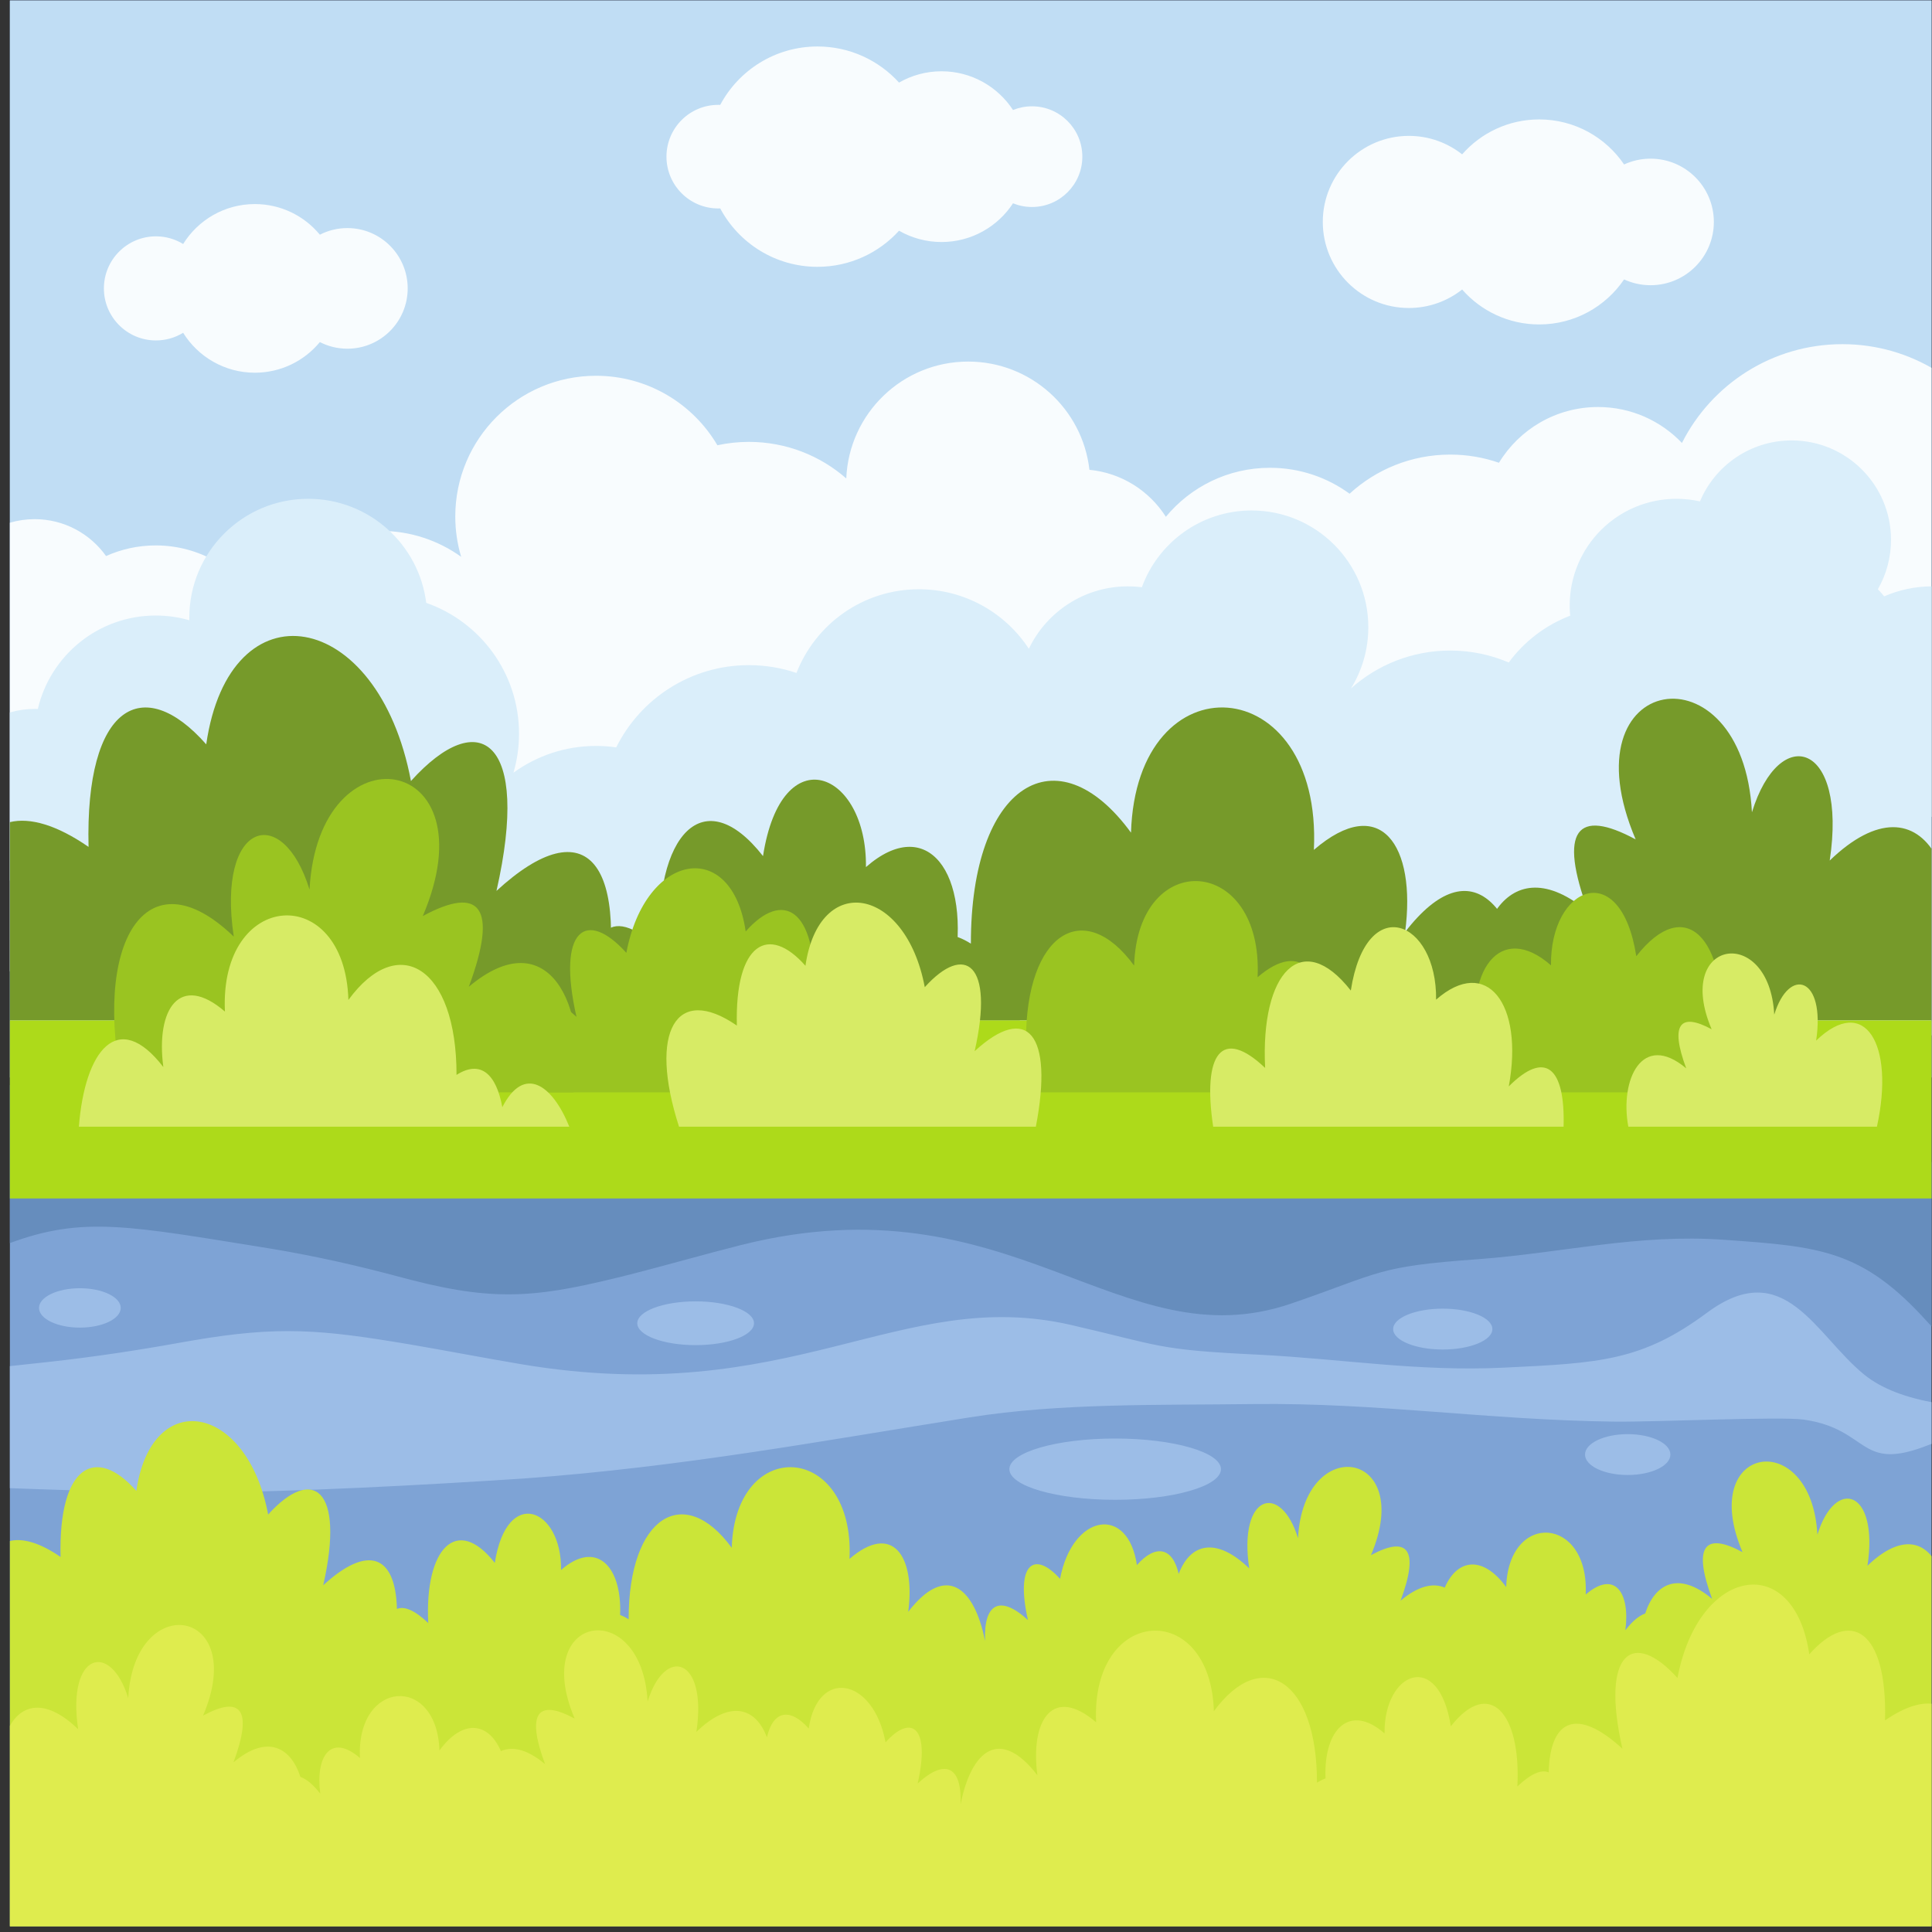
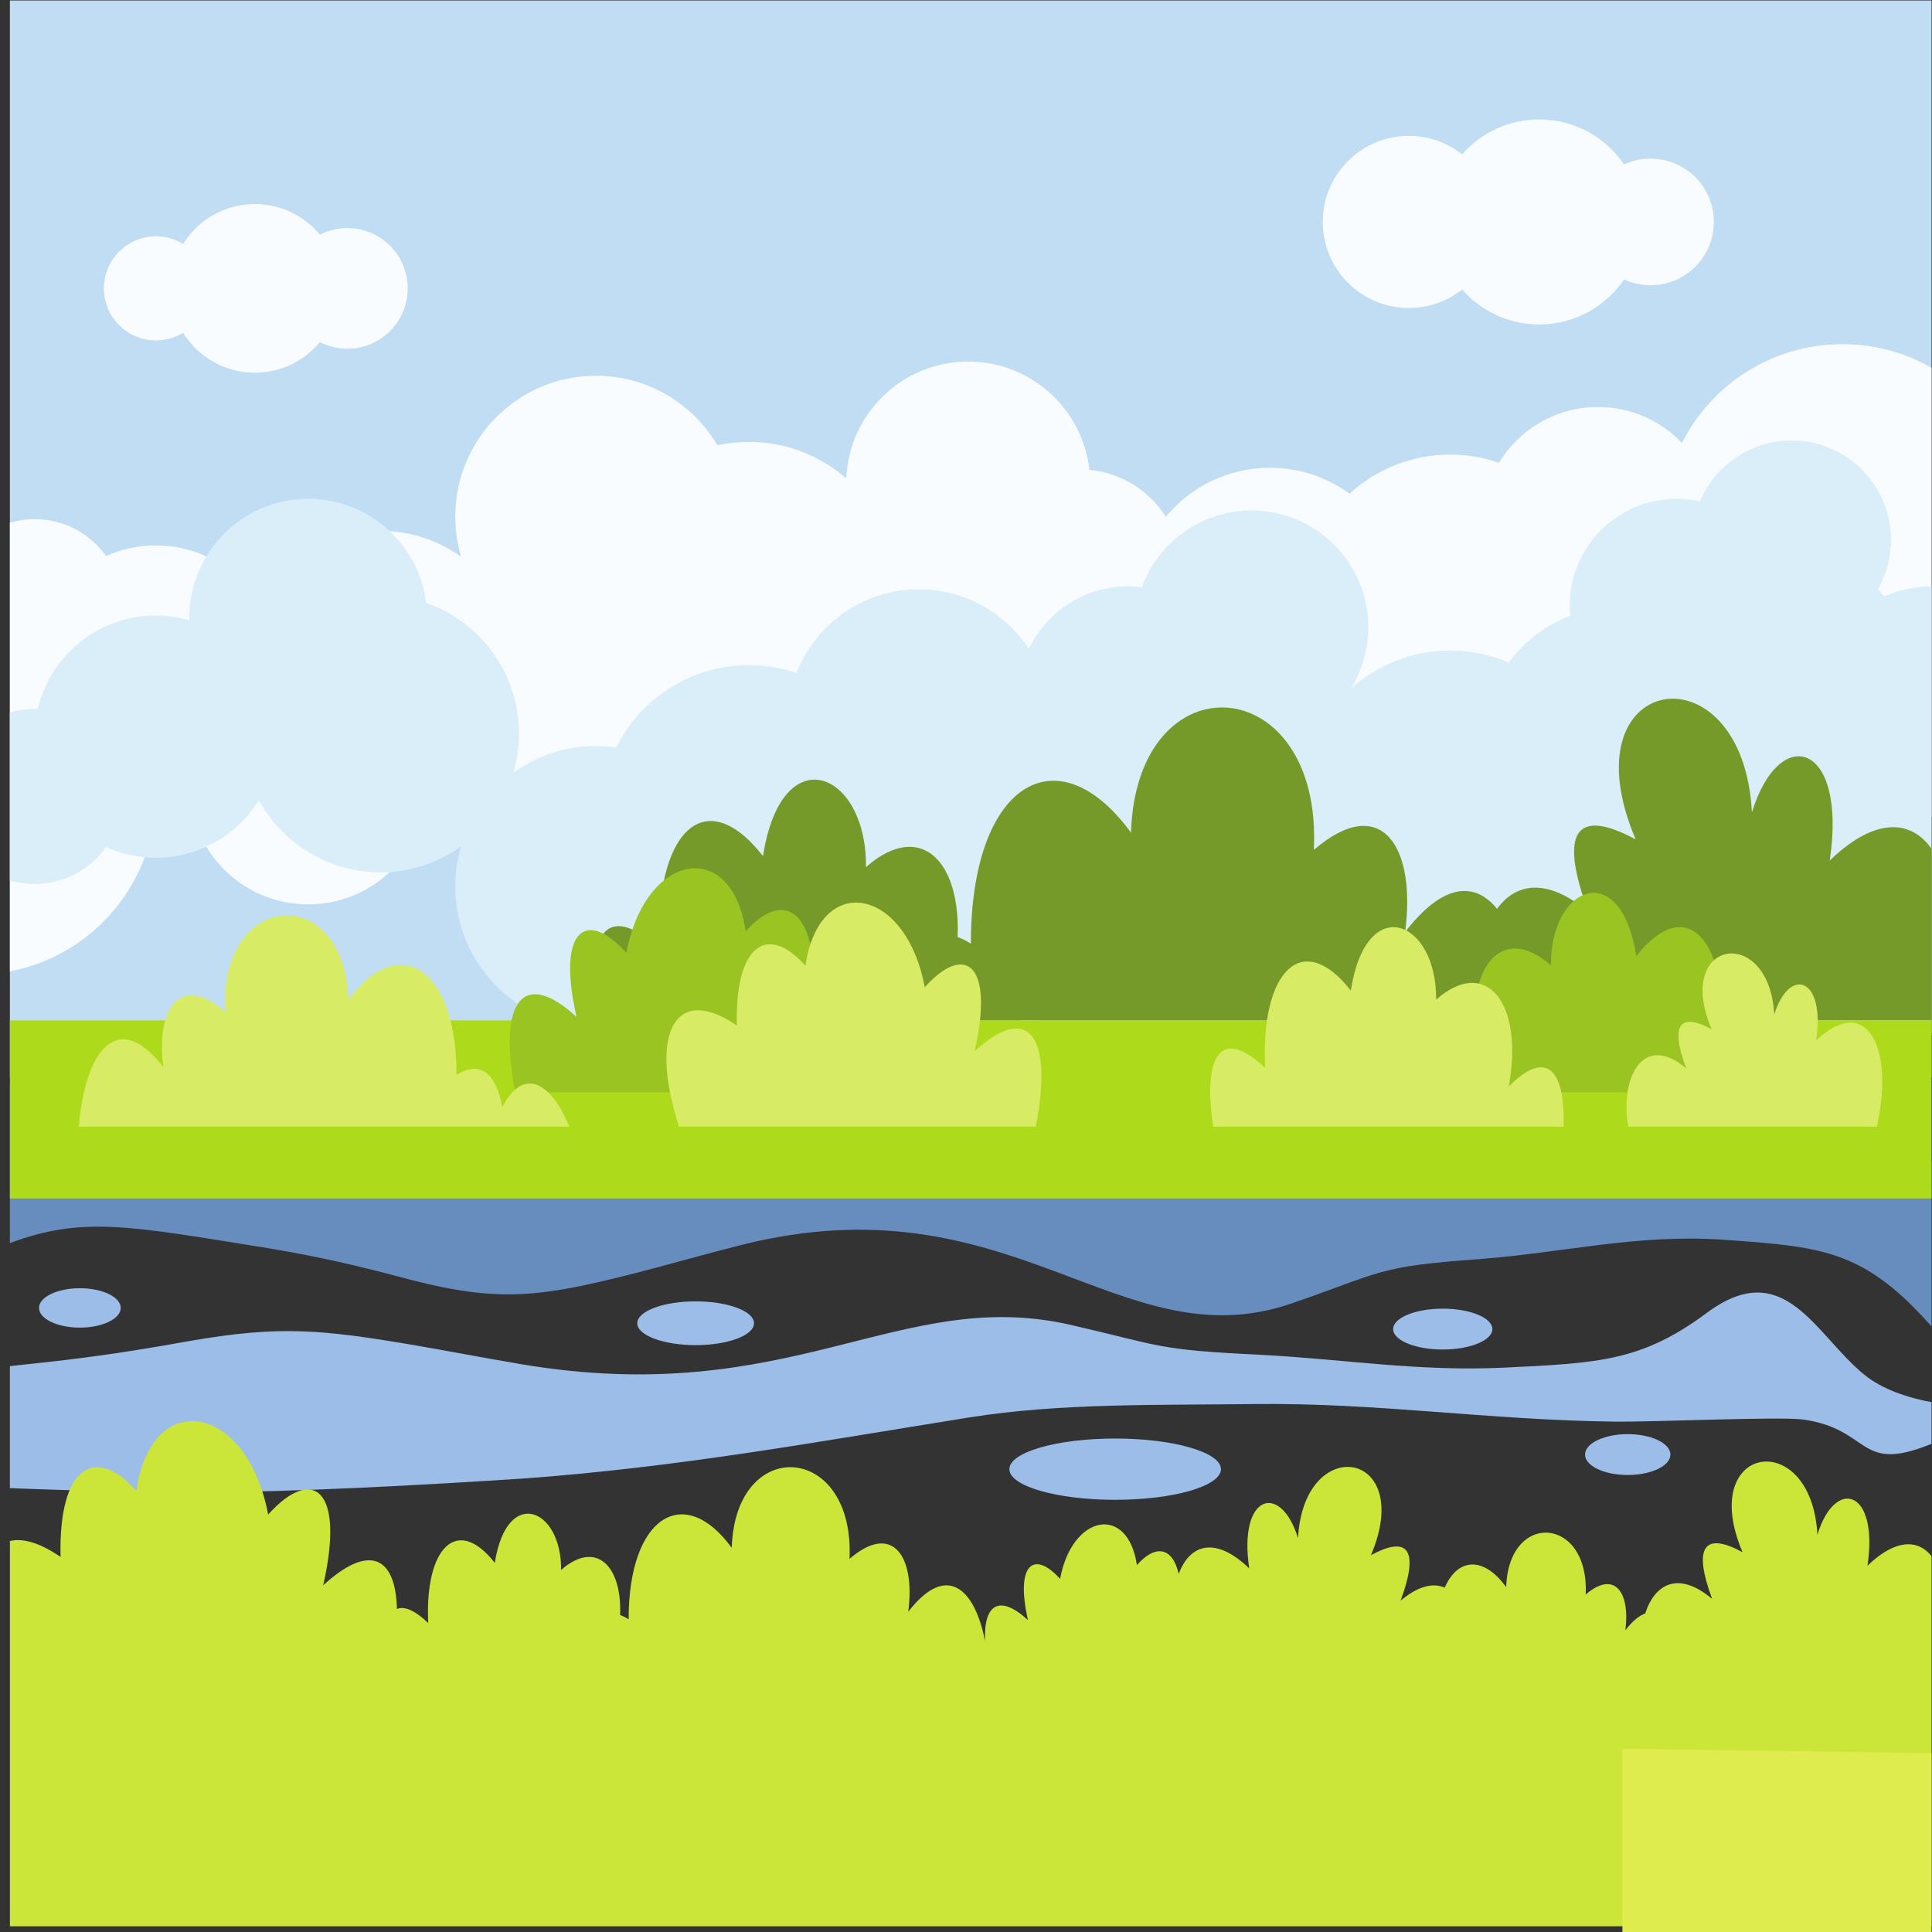
<svg xmlns="http://www.w3.org/2000/svg" version="1.1" viewBox="0 0 880 880">
  <rect x="0" y="0" width="880" height="880" fill="#333333" stroke="none" />
  <defs>
    <clipPath id="a">
      <path d="m0 660h660v-660h-660z" />
    </clipPath>
  </defs>
  <g transform="matrix(1.333 0 0 -1.333 0 880)">
-     <path d="m3.38 1.948h656.62v658.05h-656.62z" fill="#7ea3d5" />
    <g clip-path="url(#a)">
      <g transform="translate(556.19 170.12)">
        <path d="m0 0c-8.055 0-14.584-3.126-14.584-6.982 0-3.854 6.529-6.98 14.584-6.98 8.054 0 14.584 3.126 14.584 6.98 0 3.856-6.53 6.982-14.584 6.982m-63.198 42.878c-9.362 0-16.951-3.126-16.951-6.982 0-3.854 7.589-6.98 16.951-6.98 9.363 0 16.953 3.126 16.953 6.98 0 3.856-7.59 6.982-16.953 6.982m-111.94-44.376c-19.963 0-36.148-4.689-36.148-10.471 0-5.784 16.185-10.472 36.148-10.472 19.964 0 36.15 4.688 36.15 10.472 0 5.782-16.186 10.471-36.15 10.471m-143.35 46.869c-11.016 0-19.945-3.349-19.945-7.479 0-4.132 8.929-7.479 19.945-7.479 11.014 0 19.943 3.347 19.943 7.479 0 4.13-8.929 7.479-19.943 7.479m-210.41 4.487c-7.71 0-13.961-3.013-13.961-6.73s6.251-6.732 13.961-6.732 13.96 3.015 13.96 6.732-6.25 6.73-13.96 6.73m634.14-39.198v-13.439c-0.784-0.288-1.559-0.584-2.324-0.888-24.229-9.606-19.918 5.305-42.733 8.629-7.848 1.143-50.751-0.856-64.653-0.687-43.621 0.533-80.876 6.523-123.43 6.008-32.062-0.423-65.83 0.416-97.065-4.57-51.776-8.268-98.272-16.89-152.06-20.859-35.388-2.312-77.099-4.568-112.46-4.805-14.671 0.051-38.84 0.539-63.33 1.497v41.699c4.19 0.451 8.654 0.937 13.452 1.451 15.85 1.763 30.231 3.95 45.724 6.742l2.849 0.494c30.065 5.2 44.55 3.79 74.799-1.298 12.648-2.159 25.215-4.599 37.822-6.723 92.537-15.592 129.32 26.894 187.99 13.387 31.174-7.178 28.923-8.466 63.968-10.143 29.34-1.492 54.362-5.846 84.014-4.429 32.573 1.558 47.055 2.255 69.252 18.73 26.587 19.73 37.045-7.593 53.82-21.165 6.022-4.874 14.483-7.898 24.358-9.631" fill="#9cbde7" fill-rule="evenodd" />
      </g>
      <g transform="translate(661.43 263.02)">
        <path d="m0 0v-57.467c-0.949 0.91-1.918 1.903-2.912 3.002-22.196 24.598-36.679 25.642-69.254 27.966-29.649 2.116-54.674-4.384-84.013-6.612-35.045-2.506-32.793-4.431-63.968-15.145-58.679-20.168-95.456 43.269-187.99 19.987-12.607-3.17-25.175-6.811-37.822-10.038-30.25-7.597-44.735-9.703-74.8-1.936l-2.848 0.737c-15.494 4.169-29.874 7.434-45.724 10.066-48.057 7.702-63.584 11.118-88.718 1.828v53.96c1.406 0.384 2.732 0.72 3.966 1.003 28.557 6.563 103.28 9.715 134.63 9.878 35.357-0.354 77.068-3.724 112.46-7.178 53.788-5.924 100.28-18.798 152.06-31.145 31.236-7.448 65.003-6.191 97.066-6.824 42.553-0.77 79.809 8.177 123.43 8.972 6.925 0.125 21.046-0.552 34.446-1.054" fill="#668dbd" fill-rule="evenodd" />
      </g>
      <path d="m3.38 292.01h658.05v367.99h-658.05z" fill="#c0ddf4" fill-rule="evenodd" />
      <g transform="translate(661.43 533.65)">
        <path d="m0 0v-152.57c-0.387-0.011-0.774-0.018-1.164-0.018-5.843 0-11.401 1.22-16.437 3.418-0.689-0.837-1.408-1.649-2.157-2.435 2.858-4.973 4.49-10.739 4.49-16.886 0-18.754-15.203-33.957-33.958-33.957-14.099 0-26.191 8.594-31.325 20.83-2.58-0.579-5.264-0.886-8.017-0.886-20.157 0-36.498 16.341-36.498 36.496 0 1.165 0.057 2.318 0.164 3.454-8.445 3.223-15.714 8.823-20.991 15.982-6.138-2.625-12.897-4.077-19.996-4.077-13.018 0-24.893 4.887-33.897 12.926 3.749-6.079 5.912-13.238 5.912-20.903 0-22.032-17.858-39.889-39.886-39.889-17.232 0-31.911 10.925-37.488 26.227-1.56-0.196-3.149-0.3-4.762-0.3-14.926 0-27.814 8.712-33.86 21.33-8.013-12.243-21.848-20.333-37.572-20.333-19.043 0-35.313 11.863-41.83 28.599-1.18-0.401-2.379-0.757-3.597-1.071 0.166-1.553 0.254-3.131 0.254-4.728 0-24.287-19.689-43.977-43.977-43.977-18.333 0-34.044 11.221-40.647 27.167-8.235 0.427-15.63 4.029-20.989 9.6-4.924-4.841-10.902-8.615-17.559-10.945-2.5-20.047-19.597-35.558-40.32-35.558-22.443 0-40.636 18.195-40.636 40.636 0 0.291 4e-3 0.578 0.011 0.867-3.645-1.05-7.496-1.615-11.48-1.615h-0.057c0.036-0.839 0.057-1.681 0.057-2.529 0-29.942-21.461-54.869-49.84-60.248v153.3c2.682 0.789 5.52 1.215 8.457 1.215 10.072 0 18.983-4.979 24.404-12.608 5.181 2.334 10.929 3.633 16.979 3.633 14.885 0 27.934-7.861 35.225-19.655 8.046 14.673 23.636 24.624 41.552 24.624 10.289 0 19.81-3.283 27.578-8.856-1.302 4.362-2.005 8.983-2.005 13.769 0 26.559 21.531 48.09 48.091 48.09 17.673 0 33.117-9.537 41.475-23.741 3.467 0.75 7.065 1.149 10.756 1.149 12.743 0 24.383-4.712 33.278-12.487 0.927 22.209 19.221 39.931 41.658 39.931 21.435 0 39.09-16.175 41.433-36.984 10.987-1.057 20.487-7.203 26.116-16.054 8.469 10.228 21.262 16.743 35.577 16.743 10.17 0 19.57-3.29 27.2-8.861 9.059 8.302 21.131 13.37 34.389 13.37 5.833 0 11.434-0.982 16.655-2.789 6.947 11.42 19.509 19.047 33.856 19.047 11.277 0 21.453-4.714 28.668-12.279 10.11 20.022 30.862 33.754 54.825 33.754 11.676 0 22.591-3.262 31.885-8.921" fill="#f8fcfe" fill-rule="evenodd" />
      </g>
      <g transform="translate(661.43 459.79)">
        <path d="m0 0v-152.57c-9.294-5.659-20.209-8.92-31.885-8.92-23.963 0-44.715 13.733-54.825 33.755-7.215-7.567-17.391-12.28-28.668-12.28-14.347 0-26.909 7.627-33.856 19.046-5.221-1.806-10.822-2.788-16.655-2.788-13.258 0-25.33 5.069-34.389 13.369-7.63-5.57-17.03-8.86-27.2-8.86-14.315 0-27.108 6.516-35.577 16.742-5.629-8.849-15.129-14.996-26.116-16.052-2.343-20.81-19.998-36.985-41.433-36.985-22.437 0-40.731 17.722-41.658 39.93-8.895-7.774-20.535-12.486-33.278-12.486-3.691 0-7.289 0.398-10.756 1.149-8.358-14.205-23.802-23.742-41.475-23.742-26.56 0-48.091 21.532-48.091 48.092 0 4.784 0.703 9.407 2.005 13.768-7.768-5.572-17.289-8.855-27.578-8.855-17.916 0-33.506 9.949-41.552 24.623-7.291-11.793-20.34-19.655-35.225-19.655-6.05 0-11.798 1.3-16.979 3.634-5.421-7.63-14.332-12.61-24.404-12.61-2.937 0-5.775 0.427-8.457 1.216v57.403c2.682 0.788 5.52 1.213 8.457 1.213 0.364 0 0.725-8e-3 1.085-0.021 4.276 18.302 20.695 31.933 40.298 31.933 3.984 0 7.835-0.564 11.48-1.615-7e-3 0.288-0.011 0.577-0.011 0.867 0 22.443 18.193 40.636 40.636 40.636 20.723 0 37.82-15.511 40.32-35.558 18.466-6.463 31.71-24.036 31.71-44.707 0-4.628-0.665-9.098-1.902-13.324 7.923 5.749 17.669 9.141 28.208 9.141 2.343 0 4.647-0.17 6.901-0.495 8.282 16.656 25.468 28.101 45.33 28.101 5.691 0 11.163-0.938 16.268-2.671 6.517 16.738 22.787 28.6 41.83 28.6 15.724 0 29.559-8.09 37.572-20.334 6.046 12.618 18.934 21.331 33.86 21.331 1.613 0 3.202-0.103 4.762-0.3 5.577 15.301 20.256 26.227 37.488 26.227 22.028 0 39.886-17.858 39.886-39.888 0-7.667-2.163-14.824-5.912-20.905 9.004 8.038 20.879 12.927 33.897 12.927 7.099 0 13.858-1.453 19.996-4.078 5.277 7.161 12.546 12.761 20.991 15.982-0.107 1.138-0.164 2.289-0.164 3.455 0 20.155 16.341 36.496 36.498 36.496 2.753 0 5.437-0.306 8.017-0.885 5.134 12.234 17.226 20.829 31.325 20.829 18.755 0 33.958-15.203 33.958-33.957 0-6.148-1.632-11.913-4.49-16.886 0.749-0.785 1.468-1.598 2.157-2.436 5.036 2.198 10.594 3.419 16.437 3.419 0.39 0 0.777-6e-3 1.164-0.018" fill="#daeefa" fill-rule="evenodd" />
      </g>
      <g transform="translate(169.65 355.75)">
-         <path d="m0 0c30.857 28.363 46.367 10.191 35.895-44.254h-202.17v67.746c6.867 1.651 15.977-0.931 26.885-8.461-1.203 48.409 18.573 59.597 40.209 35.042 7.976 55.18 58.762 46.802 69.953-12.535 23.377 25.944 40.971 14.223 29.226-37.538" fill="#769a2a" fill-rule="evenodd" />
-       </g>
+         </g>
      <g transform="translate(325.86 328.11)">
        <path d="m0 0c14.939 14.957 23.278 8.127 22.6-16.615h-144.49c-4.494 30.213 3.556 41.183 21.424 24.236-1.982 39.474 15.153 57.685 35.329 31.907 6.353 41.015 35.574 29.072 35.169-3.764 20.801 18.255 36.26-1.624 29.969-35.764" fill="#769a2a" fill-rule="evenodd" />
      </g>
      <g transform="translate(598.64 382.61)">
        <path d="m0 0c9.446 30.7 32.667 23.943 26.577-16.492 16.171 15.596 29.182 14.21 36.219 1.781v-56.403h-155.39c-5.553 29.762 8.75 60.568 36.728 37.033-10.416 28.03-3.919 35.642 16.135 24.807-24.42 57.37 36.645 66.98 39.729 9.274" fill="#769a2a" fill-rule="evenodd" />
      </g>
      <g transform="translate(480.13 341.69)">
        <path d="m0 0c3.905 29.53-8.363 47.724-31.178 28.072 2.964 61.725-60.646 65.875-62.487 5.885-25.317 34.654-54.771 16.692-54.713-37.93-12.305 7.787-20.122 0.281-23.175-16.338-10.986 21.491-25.31 11.483-33.901-9.883h248.19c-2.978 38.459-19.667 60.123-42.738 30.194" fill="#769a2a" fill-rule="evenodd" />
      </g>
      <path d="m3.38 250.66h658.05v60.83h-658.05z" fill="#adda1a" fill-rule="evenodd" />
      <g transform="translate(196.99 312.7)">
        <path d="m0 0c-17.985 16.532-27.025 5.939-20.922-25.797h121.93c10.535 32.658 0.915 48.829-19.762 34.558 0.701 28.216-10.826 34.736-23.437 20.424-4.649 32.164-34.252 27.28-40.775-7.307-13.626 15.124-23.882 8.291-17.036-21.878" fill="#9ac421" fill-rule="evenodd" />
      </g>
      <g transform="translate(505.14 300.67)">
        <path d="M 0,0 C -12.379,12.394 -19.29,6.735 -18.727,-13.77 H 101.011 C 104.735,11.269 98.064,20.359 83.256,6.315 84.9,39.028 70.7,54.119 53.98,32.756 48.715,66.747 24.5,56.849 24.834,29.637 7.598,44.766 -5.213,28.29 0,0" fill="#9ac421" fill-rule="evenodd" />
      </g>
      <g transform="translate(105.77 356.19)">
-         <path d="m0 0c-9.201 29.906-31.823 23.323-25.89-16.068-29.989 28.923-48.837-2.079-37.58-53.213h153.67c5.41 28.994-8.525 59.007-35.78 36.077 10.148 27.306 3.819 34.723-15.718 24.167 23.791 55.892-35.701 65.253-38.705 9.037" fill="#9ac421" fill-rule="evenodd" />
-       </g>
+         </g>
      <g transform="translate(450.77 307.29)">
-         <path d="m0 0c2.636 19.94-5.648 32.224-21.052 18.956 2.001 41.675-40.948 44.478-42.191 3.973-17.095 23.398-36.983 11.27-36.943-25.612-8.307 5.259-13.585 0.192-15.647-11.03-7.419 14.51-17.09 7.753-22.891-6.674h167.58c-2.011 25.967-13.28 40.596-28.856 20.387" fill="#9ac421" fill-rule="evenodd" />
-       </g>
+         </g>
      <g transform="translate(333.03 300.97)">
        <path d="m0 0c17.985 16.532 27.025 5.94 20.923-25.795h-121.93c-10.535 32.657-0.915 48.829 19.763 34.557-0.702 28.218 10.825 34.738 23.436 20.425 4.649 32.165 34.252 27.281 40.775-7.306 13.626 15.122 23.882 8.29 17.036-21.881m182.52-12.025c12.379 12.393 19.291 6.734 18.727-13.77h-119.74c-3.725 25.039 2.947 34.13 17.755 20.085-1.645 32.711 12.555 47.802 29.276 26.439 5.264 33.991 29.479 24.093 29.143-3.117 17.237 15.128 30.049-1.347 24.836-29.637m90.709 24.526c5.087 16.532 17.591 12.894 14.313-8.882 16.576 15.988 26.994-1.148 20.771-29.414h-84.945c-2.991 16.027 4.711 32.617 19.778 19.942-5.611 15.095-2.111 19.195 8.688 13.358-13.152 30.896 19.735 36.071 21.395 4.996m-550.45-17.909c-2.636 19.937 5.648 32.224 21.051 18.954-2.001 41.677 40.949 44.478 42.191 3.974 17.095 23.398 36.981 11.272 36.943-25.611 8.308 5.259 13.586 0.191 15.647-11.032 7.419 14.512 17.09 7.755 22.89-6.672h-167.58c2.01 25.967 13.279 40.594 28.856 20.387" fill="#d7eb65" fill-rule="evenodd" />
      </g>
      <g transform="translate(564 605.95)">
        <path d="m0 0c11.941 0 21.623-9.68 21.623-21.622 0-11.94-9.682-21.62-21.623-21.62-3.229 0-6.294 0.709-9.048 1.98-6.3-9.285-16.94-15.386-29.006-15.386-10.496 0-19.915 4.619-26.334 11.935-5.008-3.954-11.331-6.313-18.206-6.313-16.24 0-29.406 13.165-29.406 29.404 0 16.241 13.166 29.406 29.406 29.406 6.875 0 13.198-2.36 18.206-6.313 6.419 7.316 15.838 11.936 26.334 11.936 12.066 0 22.706-6.102 29.006-15.387 2.754 1.271 5.819 1.98 9.048 1.98" fill="#f8fcfe" fill-rule="evenodd" />
      </g>
      <g transform="translate(118.7 582.23)">
        <path d="m0 0c11.382 0 20.609-9.227 20.609-20.609 0-11.383-9.227-20.61-20.609-20.61-3.387 0-6.581 0.817-9.4 2.264-5.285-6.393-13.276-10.468-22.218-10.468-10.348 0-19.419 5.456-24.501 13.647-2.704-1.661-5.886-2.619-9.293-2.619-9.822 0-17.786 7.963-17.786 17.786 0 9.822 7.964 17.785 17.786 17.785 3.407 0 6.589-0.958 9.293-2.619 5.082 8.19 14.153 13.647 24.501 13.647 8.942 0 16.933-4.074 22.218-10.467 2.819 1.446 6.013 2.263 9.4 2.263" fill="#f8fcfe" fill-rule="evenodd" />
      </g>
      <g transform="translate(245.43 624.34)">
-         <path d="m0 0c0.224 0 0.446-5e-3 0.668-0.014 6.332 11.874 18.84 19.957 33.237 19.957 11.047 0 20.983-4.757 27.868-12.337 4.275 2.457 9.23 3.862 14.513 3.862 10.229 0 19.223-5.265 24.43-13.232 2.003 0.815 4.191 1.265 6.482 1.265 9.502 0 17.203-7.701 17.203-17.202 0-9.5-7.701-17.201-17.203-17.201-2.291 0-4.479 0.45-6.482 1.265-5.207-7.967-14.201-13.232-24.43-13.232-5.283 0-10.238 1.405-14.513 3.861-6.885-7.579-16.821-12.337-27.868-12.337-14.397 0-26.905 8.083-33.237 19.958-0.222-9e-3 -0.444-0.014-0.668-0.014-9.776 0-17.7 7.924-17.7 17.7 0 9.777 7.924 17.701 17.7 17.701" fill="#f8fcfe" fill-rule="evenodd" />
-       </g>
+         </g>
      <g transform="translate(110.44 118.47)">
        <path d="m0 0c15.295 14.059 24.731 10.356 25.189-8.086 2.469 1.066 6.072-0.414 10.7-4.803-1.277 25.417 9.757 37.141 22.747 20.543 4.091 26.409 22.906 18.719 22.645-2.423 11.751 10.313 20.854 1.722 20.172-15.388 0.923-0.327 1.895-0.808 2.914-1.454-0.036 35.172 18.927 46.734 35.229 24.422 1.185 38.626 42.142 35.952 40.234-3.789 14.688 12.653 22.588 0.939 20.074-18.076 12.829 16.644 22.592 8.507 26.25-9.971-0.522 12.817 5.11 15.919 14.66 7.139-4.408 19.427 2.196 23.825 10.968 14.088 4.201 22.271 23.261 25.414 26.255 4.706 6.296 7.145 12.17 6.223 14.283-3.015 3.928 10.444 12.78 12.794 24.102 1.876-3.82 25.361 10.745 29.601 16.669 10.345 1.934 36.196 40.239 30.167 24.922-5.819 12.579 6.798 16.654 2.022 10.12-15.56 6.132 5.16 11.217 6.153 15.09 4.468 4.367 10.042 13.141 10.949 21 0.192 0.8 26.081 28.454 24.276 27.165-2.558 9.919 8.544 15.252 0.635 13.554-12.204 2.441 3.167 4.718 5.003 6.785 5.729 3.181 9.909 11.165 14.832 22.867 4.988-6.708 18.048-2.526 22.95 10.387 15.972-15.724 36.942 23.596 43.128 25.581 5.973 6.081 19.766 21.034 15.416 17.112-10.619 10.412 10.042 18.789 9.149 23.32 1.145v-124.34h-658.05v131.65c4.421 1.065 10.287-0.599 17.31-5.445-0.774 31.168 11.959 38.371 25.89 22.56 5.135 35.53 37.835 30.134 45.041-8.069 15.051 16.704 26.379 9.157 18.817-24.171" fill="#cbe538" fill-rule="evenodd" />
      </g>
      <g transform="translate(554.38 62.627)">
-         <path d="m0 0c-15.294 14.058-24.731 10.356-25.19-8.086-2.466 1.065-6.072-0.414-10.699-4.805 1.276 25.418-9.756 37.143-22.747 20.545-4.09 26.408-22.906 18.719-22.644-2.423-11.751 10.313-20.855 1.721-20.173-15.389-0.924-0.326-1.895-0.809-2.914-1.453 0.036 35.17-18.928 46.734-35.23 24.422-1.184 38.626-42.141 35.952-40.232-3.79-14.689 12.654-22.588 0.938-20.075-18.076-12.829 16.645-22.592 8.506-26.252-9.972 0.524 12.819-5.108 15.919-14.659 7.141 4.409 19.427-2.195 23.825-10.968 14.088-4.2 22.269-23.26 25.414-26.254 4.704-6.295 7.145-12.17 6.225-14.283-3.015-3.928 10.446-12.78 12.796-24.102 1.878 3.82 25.361-10.746 29.599-16.67 10.343-1.933 36.196-40.238 30.169-24.92-5.818-12.579 6.799-16.654 2.021-10.12-15.561-6.133 5.16-11.217 6.154-15.09 4.468-4.367 10.042-13.141 10.949-21.001 0.194-0.8 26.079-28.453 24.274-27.165-2.558-9.918 8.542-15.252 0.633-13.554-12.205-2.442 3.166-4.718 5.002-6.784 5.728-3.181 9.911-11.165 14.834-22.867 4.99 6.708 18.046 2.524 22.95-10.388 15.972 15.723 36.94-23.595 43.126-25.581 5.972-6.082 19.767-21.032 15.416-17.112-10.618-10.411 10.04-18.788 9.149-23.32 1.144v-68.5h658.05v75.805c-4.421 1.063-10.288-0.599-17.31-5.446 0.774 31.169-11.959 38.37-25.892 22.56-5.134 35.531-37.833 30.135-45.039-8.07-15.052 16.704-26.38 9.157-18.818-24.169" fill="#dfec4e" fill-rule="evenodd" />
+         <path d="m0 0v-68.5h658.05v75.805c-4.421 1.063-10.288-0.599-17.31-5.446 0.774 31.169-11.959 38.37-25.892 22.56-5.134 35.531-37.833 30.135-45.039-8.07-15.052 16.704-26.38 9.157-18.818-24.169" fill="#dfec4e" fill-rule="evenodd" />
      </g>
    </g>
  </g>
</svg>